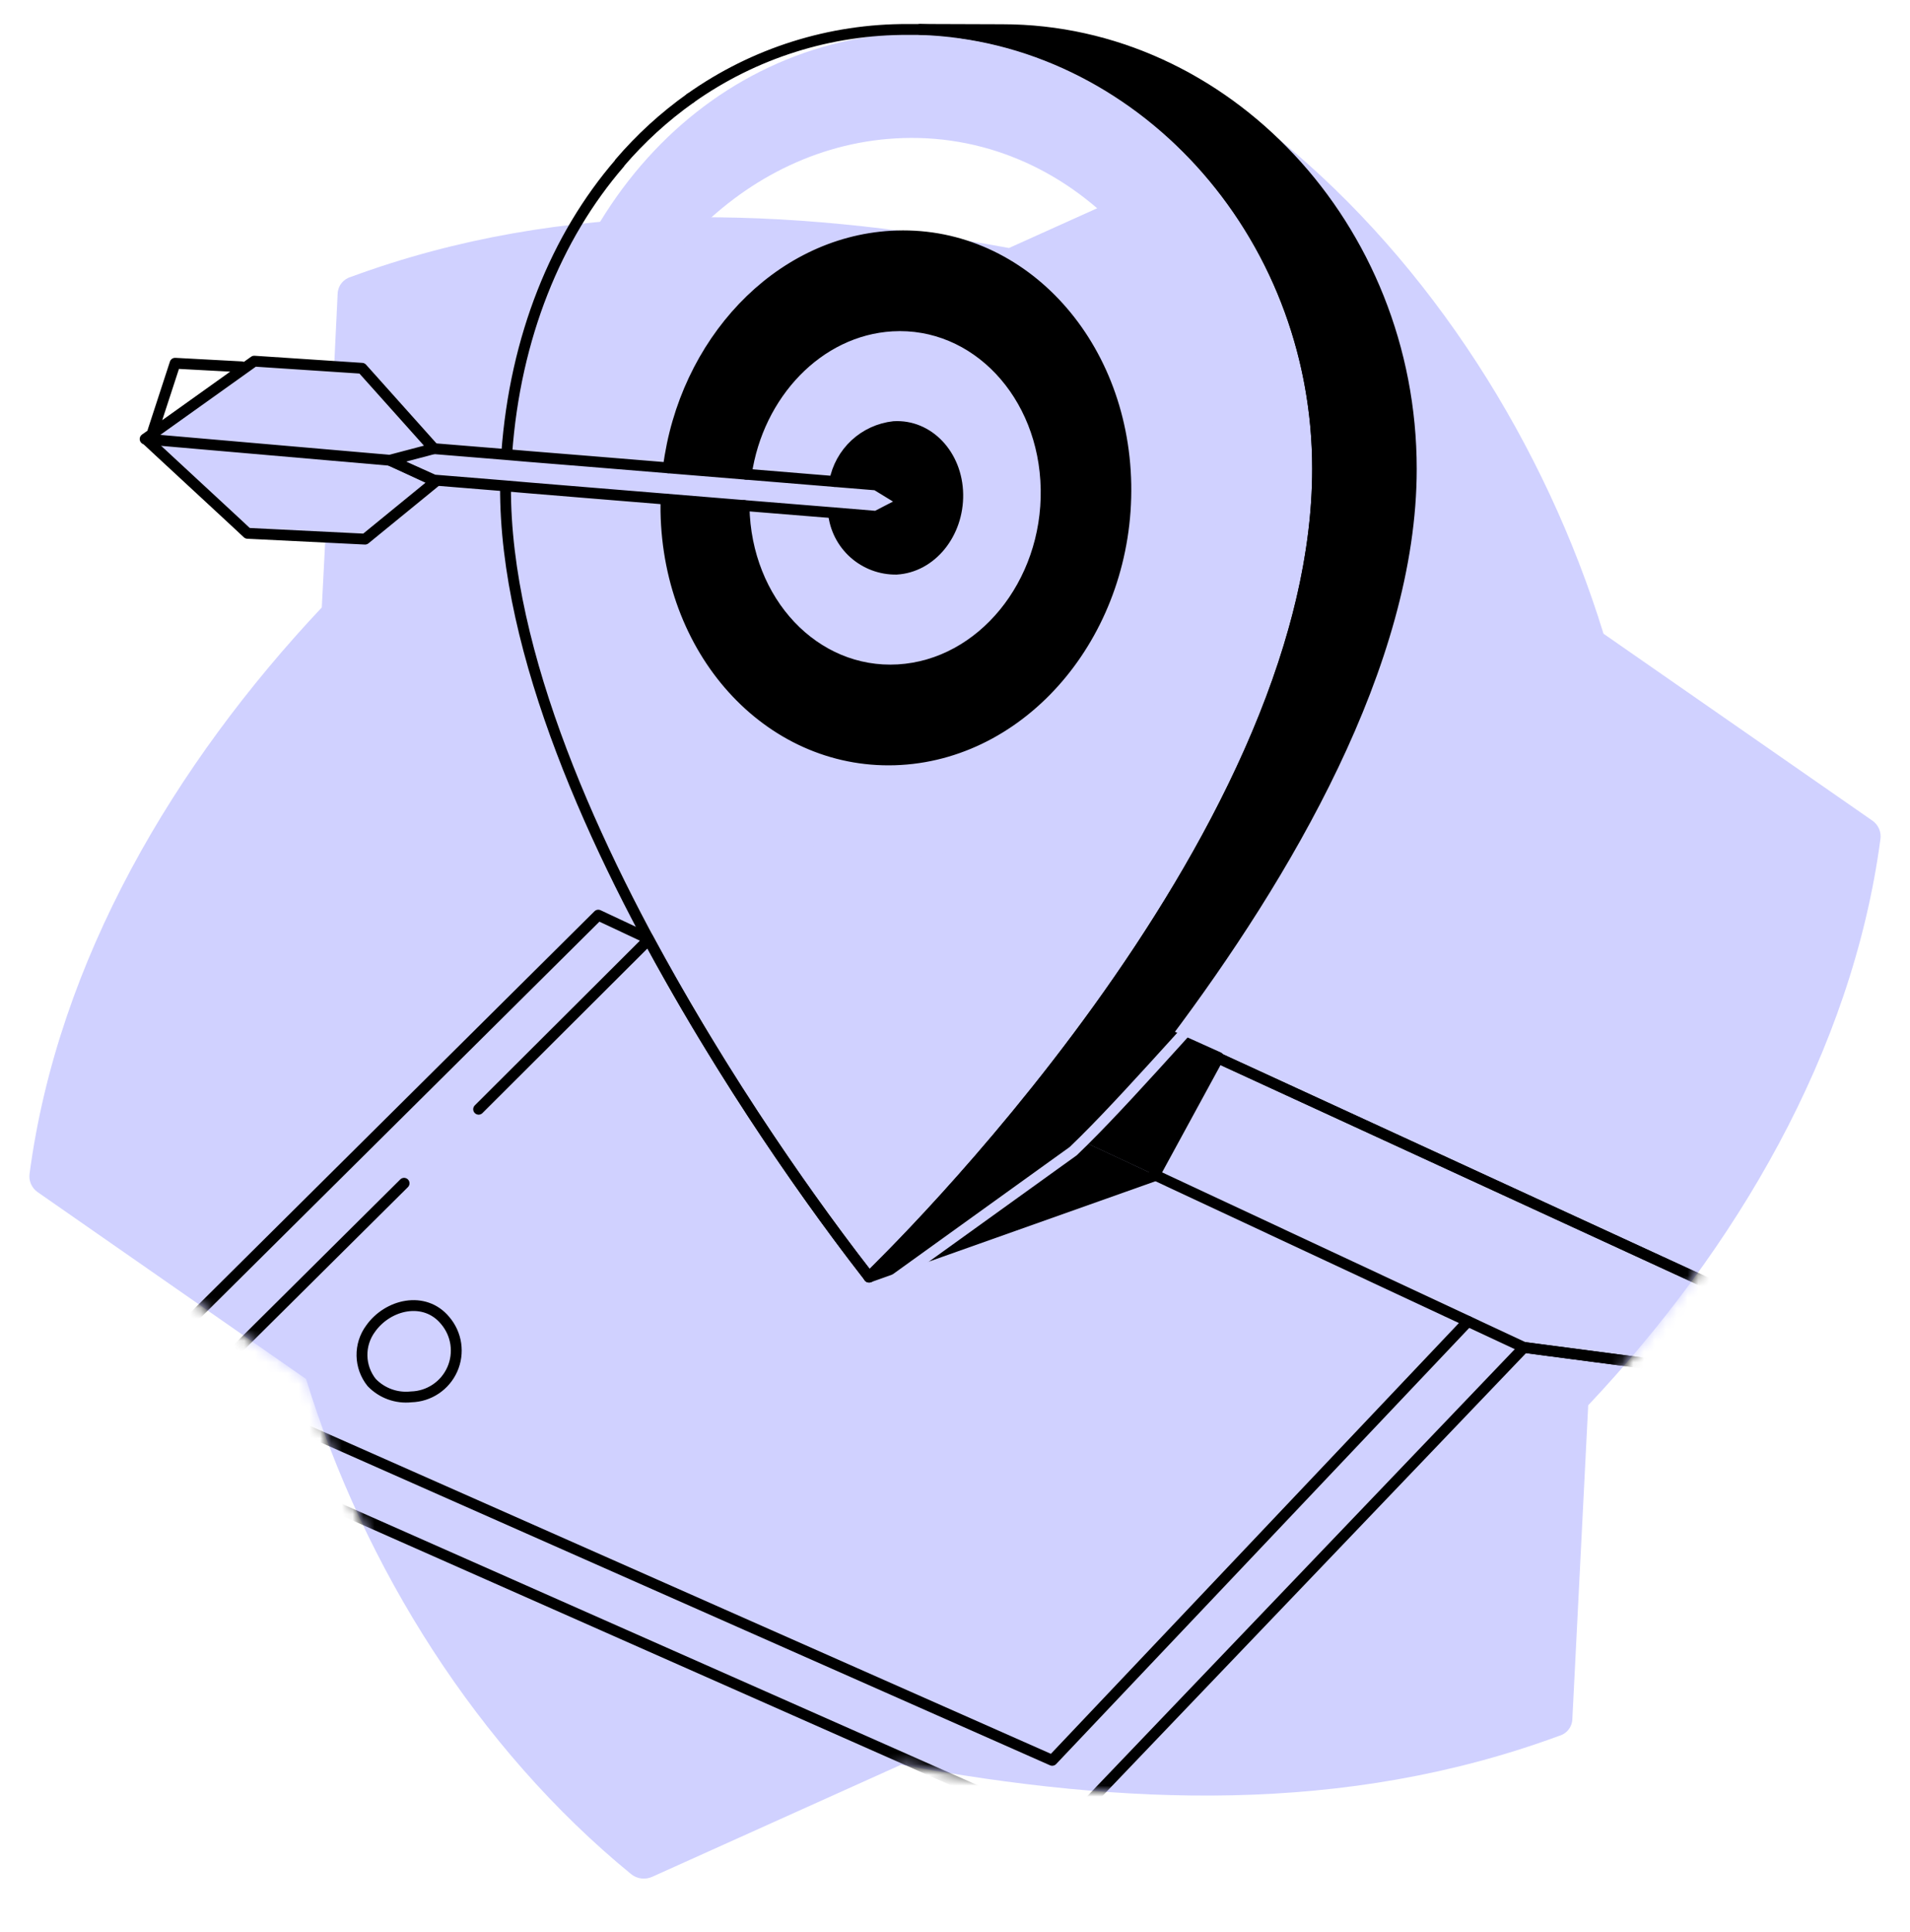
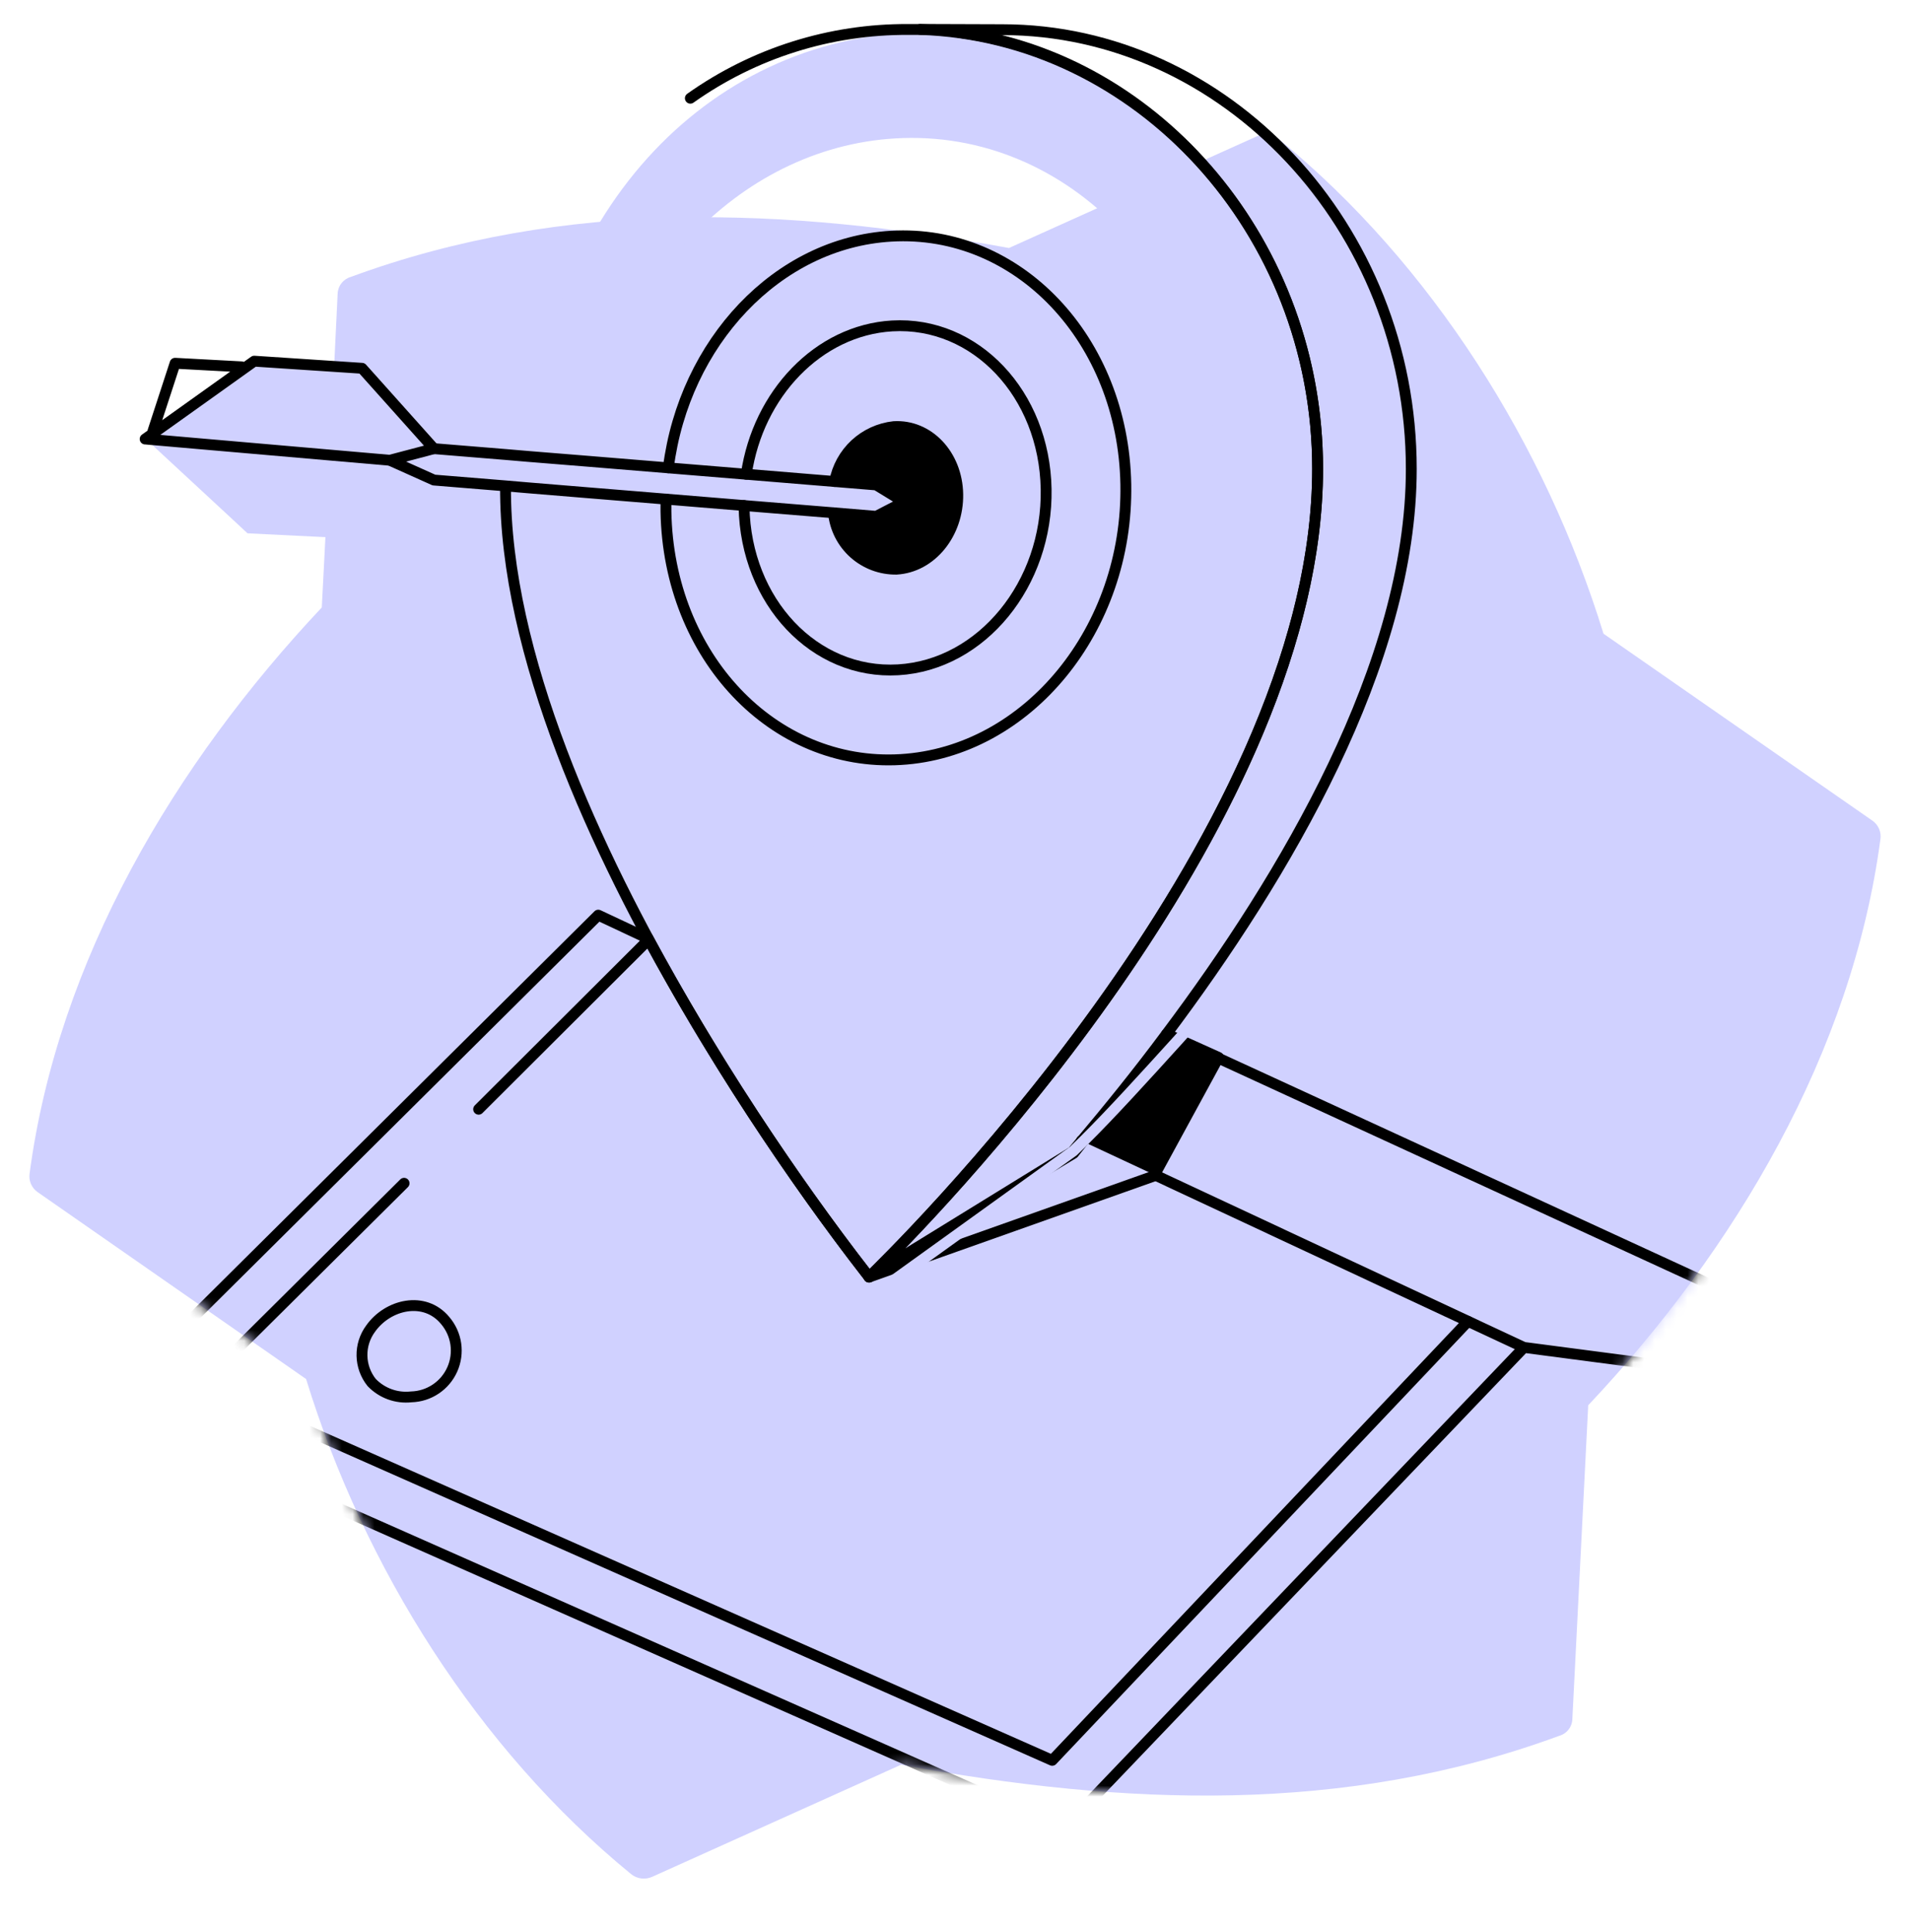
<svg xmlns="http://www.w3.org/2000/svg" width="176" height="178" viewBox="0 0 176 178" fill="none">
  <path d="M147.758 58.377C142.421 41.043 131.955 24.341 117.794 12.78C117.526 12.564 117.204 12.427 116.862 12.384C116.521 12.341 116.174 12.394 115.861 12.537L92.971 22.846C72.477 19.089 52.091 18.238 32.326 25.508C31.981 25.607 31.677 25.814 31.459 26.098C31.24 26.382 31.118 26.729 31.111 27.088C30.867 32.668 29.652 55.958 29.652 55.958C16.074 70.387 5.34 88.463 2.727 108.106C2.679 108.429 2.722 108.76 2.851 109.06C2.98 109.361 3.19 109.62 3.457 109.808L28.205 127.033C33.542 144.379 44.008 161.069 58.157 172.641C58.427 172.858 58.752 172.996 59.095 173.039C59.438 173.082 59.787 173.028 60.102 172.885L83.028 162.564C103.523 166.333 123.896 167.184 143.673 159.902C144.019 159.805 144.325 159.599 144.544 159.314C144.763 159.029 144.884 158.681 144.889 158.322L146.348 129.452C159.938 115.023 170.659 96.947 173.273 77.304C173.321 76.98 173.279 76.65 173.15 76.349C173.021 76.049 172.811 75.79 172.543 75.602L147.758 58.377Z" fill="#D0D1FF" />
  <path d="M82.6 52.43C81.159 52.449 79.763 51.926 78.689 50.965C77.616 50.004 76.942 48.674 76.802 47.24L80.752 47.568L83.318 46.243L80.753 44.674L76.912 44.358C77.157 43.043 77.818 41.841 78.799 40.93C79.779 40.02 81.027 39.449 82.357 39.302C85.555 39.107 88.192 41.902 88.253 45.525C88.313 49.148 85.784 52.248 82.6 52.43Z" fill="black" />
-   <path d="M84.79 2.72H92.363C112.857 2.72 130.046 20.844 130.046 43.186C130.046 61.128 118.401 80.699 107.472 95.262C104.762 98.909 102.087 102.191 99.656 105.084L98.806 106.105L80.17 117.58H80.073C80.171 117.483 80.523 117.154 81.07 116.595C87.464 110.238 121.403 74.974 121.403 43.125C121.403 22.461 106.743 5.443 88.376 3.011C87.167 2.847 85.949 2.745 84.729 2.708L84.79 2.72Z" fill="black" />
  <path d="M112.298 97.4V97.461L108.651 95.759L112.298 97.4ZM108.579 95.76L112.225 97.461L106.366 108.219L99.778 105.144C102.379 102.591 105.503 99.188 108.579 95.76Z" fill="black" />
  <path d="M83.682 78.975C99.752 78.027 112.516 62.443 112.188 44.149C111.859 25.854 98.561 11.802 82.491 12.75C67.904 13.613 56.089 26.486 54.241 42.495L48.674 42.045C50.314 19.157 65.606 2.94 85.688 2.94H86.77C87.317 2.94 87.84 2.94 88.387 3.026C106.754 5.53 121.414 22.548 121.414 43.14C121.414 74.988 87.474 110.252 81.081 116.609C75.586 109.462 48.261 72.557 48.54 44.89L54.01 45.34V47.54C54.314 65.859 67.612 79.923 83.682 78.975Z" fill="#D0D1FF" />
-   <path d="M107.655 95.334L108.579 95.759C105.503 99.15 102.379 102.59 99.851 105.095L107.655 95.334ZM106.39 108.217L106.329 108.326L85.385 115.754L96.994 107.403L98.926 106.236L99.789 105.142H99.802L106.39 108.217ZM103.667 44.611C103.91 57.983 94.611 69.287 82.917 69.968C71.223 70.649 61.522 60.426 61.291 47.115V45.973L68.585 46.568V46.678C68.743 55.43 75.101 62.152 82.783 61.702C90.466 61.252 96.58 53.789 96.422 45.049C96.264 36.309 89.906 29.575 82.224 30.024C75.429 30.425 69.874 36.297 68.792 43.687L61.498 43.092C62.97 31.568 71.527 22.366 82.03 21.758C93.749 21.065 103.436 31.301 103.667 44.611Z" fill="black" />
  <path d="M96.994 107.404L85.385 115.755L80.073 117.639L80.171 117.578L96.994 107.404Z" fill="black" />
  <path d="M40.142 44.35L33.638 49.663L22.808 49.128L21.556 47.961L14.323 41.263L13.435 40.437L13.812 40.473L35.924 42.393L40.142 44.351V44.35Z" fill="#D0D1FF" />
  <path d="M33.358 33.926L39.983 41.329L35.923 42.399L13.811 40.479L13.434 40.442H13.374L14.468 39.664L22.405 33.999L23.426 33.27L33.358 33.926Z" fill="#D0D1FF" />
  <path d="M80.086 117.643C72.45 107.796 65.628 97.344 59.688 86.39" stroke="black" stroke-linecap="round" stroke-linejoin="round" />
  <path d="M80.085 117.642C80.182 117.545 80.535 117.216 81.082 116.657C87.476 110.3 121.415 75.036 121.415 43.187C121.415 22.523 106.755 5.423 88.387 2.992M99.669 105.082L98.818 106.103L80.183 117.578" stroke="black" stroke-linecap="round" stroke-linejoin="round" />
  <path d="M84.79 2.708L92.363 2.734C112.857 2.734 130.046 20.858 130.046 43.201C130.046 61.143 118.4 80.714 107.472 95.276C104.762 98.923 102.087 102.205 99.656 105.098" stroke="black" stroke-linecap="round" stroke-linejoin="round" />
  <path d="M63.613 9.048C69.483 4.886 76.511 2.671 83.706 2.715H84.788C104.797 3.347 121.414 21.216 121.414 43.169C121.414 77.777 81.299 116.42 80.084 117.624C80.084 117.624 46.429 75.619 46.582 44.829" stroke="black" stroke-linecap="round" stroke-linejoin="round" />
-   <path d="M57.098 15.005C59.017 12.759 61.205 10.759 63.614 9.049M46.694 41.774C47.472 31.064 51.24 21.814 57.1 15.031" stroke="black" stroke-linecap="round" stroke-linejoin="round" />
  <path d="M99.656 105.082H99.668L99.79 105.142" stroke="black" stroke-linecap="round" stroke-linejoin="round" />
  <mask id="mask0_2005_2904" style="mask-type:alpha" maskUnits="userSpaceOnUse" x="2" y="12" width="172" height="162">
    <path d="M147.758 58.377C142.421 41.043 131.955 24.341 117.794 12.78C117.526 12.564 117.204 12.427 116.862 12.384C116.521 12.341 116.174 12.394 115.861 12.537L92.971 22.846C72.477 19.089 52.091 18.238 32.326 25.508C31.981 25.607 31.677 25.814 31.459 26.098C31.24 26.382 31.118 26.729 31.111 27.088C30.867 32.668 29.652 55.958 29.652 55.958C16.074 70.387 5.34 88.463 2.727 108.106C2.679 108.429 2.722 108.76 2.851 109.06C2.98 109.361 3.19 109.62 3.457 109.808L28.205 127.033C33.542 144.379 44.008 161.069 58.157 172.641C58.427 172.858 58.752 172.996 59.095 173.039C59.438 173.082 59.787 173.028 60.102 172.885L83.028 162.564C103.523 166.333 123.896 167.184 143.673 159.902C144.019 159.805 144.325 159.599 144.544 159.314C144.763 159.029 144.884 158.681 144.889 158.322L146.348 129.452C159.938 115.023 170.659 96.947 173.273 77.304C173.321 76.98 173.279 76.65 173.15 76.349C173.021 76.049 172.811 75.79 172.543 75.602L147.758 58.377Z" fill="#FF7AD1" />
  </mask>
  <g mask="url(#mask0_2005_2904)">
    <path d="M112.249 97.462L128.769 105.06L182.048 129.578L156.922 126.284L140.426 124.12" fill="#D0D1FF" />
-     <path d="M112.249 97.462L128.769 105.06L182.048 129.578L156.922 126.284L140.426 124.12" stroke="black" stroke-linecap="round" stroke-linejoin="round" />
-     <path d="M69.861 150.169L18.612 127.487L47.227 99.067L69.861 150.169Z" fill="#D0D1FF" />
+     <path d="M69.861 150.169L18.612 127.487L69.861 150.169Z" fill="#D0D1FF" />
    <path d="M112.249 97.462L128.769 105.06L182.048 129.578L156.922 126.284L140.426 124.12M106.39 108.223L122.472 115.736L135.272 121.716L140.427 124.123L97.979 168.492L9.679 129.423L55.129 84.301L59.457 86.331L59.651 86.416" stroke="black" stroke-linecap="round" stroke-linejoin="round" />
    <path d="M37.235 109.001L18.612 127.49L96.957 162.158L135.272 121.716" stroke="black" stroke-linecap="round" stroke-linejoin="round" />
  </g>
  <path d="M59.641 86.685L44.104 102.18M107.485 95.26L107.643 95.333M76.912 44.358C77.157 43.043 77.819 41.841 78.799 40.93C79.78 40.02 81.027 39.449 82.357 39.302C85.555 39.107 88.192 41.902 88.253 45.525C88.313 49.148 85.822 52.248 82.601 52.43C81.16 52.449 79.764 51.926 78.69 50.965C77.616 50.004 76.942 48.675 76.802 47.24" stroke="black" stroke-linecap="round" stroke-linejoin="round" />
  <path d="M61.365 45.973V47.115C61.596 60.487 71.285 70.661 82.99 69.968C94.697 69.275 103.983 57.934 103.74 44.611C103.497 31.289 93.821 21.066 82.115 21.758C71.613 22.366 63.055 31.568 61.585 43.092" stroke="black" stroke-linecap="round" stroke-linejoin="round" />
  <path d="M68.768 43.687C69.85 36.297 75.405 30.425 82.2 30.024C89.883 29.574 96.24 36.297 96.398 45.049C96.556 53.801 90.454 61.252 82.759 61.702C75.065 62.152 68.719 55.43 68.561 46.678V46.568M99.79 105.148L98.927 106.242L96.994 107.408L80.171 117.583L80.073 117.644L85.385 115.76L106.33 108.332L106.391 108.223L112.25 97.465L112.286 97.405L108.591 95.739L107.655 95.314L107.643 95.338L99.839 105.099" stroke="black" stroke-linecap="round" stroke-linejoin="round" />
  <path d="M35.923 42.398L39.983 44.221L46.548 44.756L48.528 44.926L53.999 45.376L61.292 45.972L68.549 46.567L76.791 47.236L80.741 47.564L83.307 46.239L80.742 44.671L76.901 44.355L68.756 43.686L61.499 43.091L54.23 42.495L48.663 42.045L46.681 41.875L39.983 41.328" stroke="black" stroke-linecap="round" stroke-linejoin="round" />
-   <path d="M13.435 40.437L14.323 41.263L21.556 47.961L22.808 49.128L33.638 49.663L40.142 44.351L35.924 42.394" stroke="black" stroke-linecap="round" stroke-linejoin="round" />
  <path d="M14.094 39.714L16.134 33.463M22.26 33.791L16.133 33.463M35.922 42.399L13.812 40.479L13.434 40.442H13.374L14.468 39.664L22.405 33.999L23.426 33.27L33.358 33.926L39.983 41.329L35.922 42.399Z" stroke="black" stroke-linecap="round" stroke-linejoin="round" />
  <path d="M34.246 127.351C34.711 127.837 35.282 128.209 35.915 128.439C36.547 128.669 37.224 128.75 37.893 128.676C38.699 128.655 39.482 128.406 40.151 127.957C40.821 127.509 41.35 126.88 41.677 126.144C42.004 125.407 42.116 124.593 41.999 123.795C41.882 122.998 41.541 122.25 41.017 121.638C39.121 119.353 35.741 120.143 34.149 122.392C33.616 123.114 33.337 123.991 33.355 124.888C33.372 125.785 33.686 126.651 34.246 127.351Z" stroke="black" stroke-linecap="round" stroke-linejoin="round" />
  <path d="M114.145 89.67C112.274 91.675 110.426 93.701 108.602 95.748C105.527 99.14 102.403 102.58 99.874 105.084L98.89 106.044L97.078 107.345L85.469 115.696L76.499 122.151" stroke="#D0D1FF" stroke-linecap="round" stroke-linejoin="round" />
</svg>